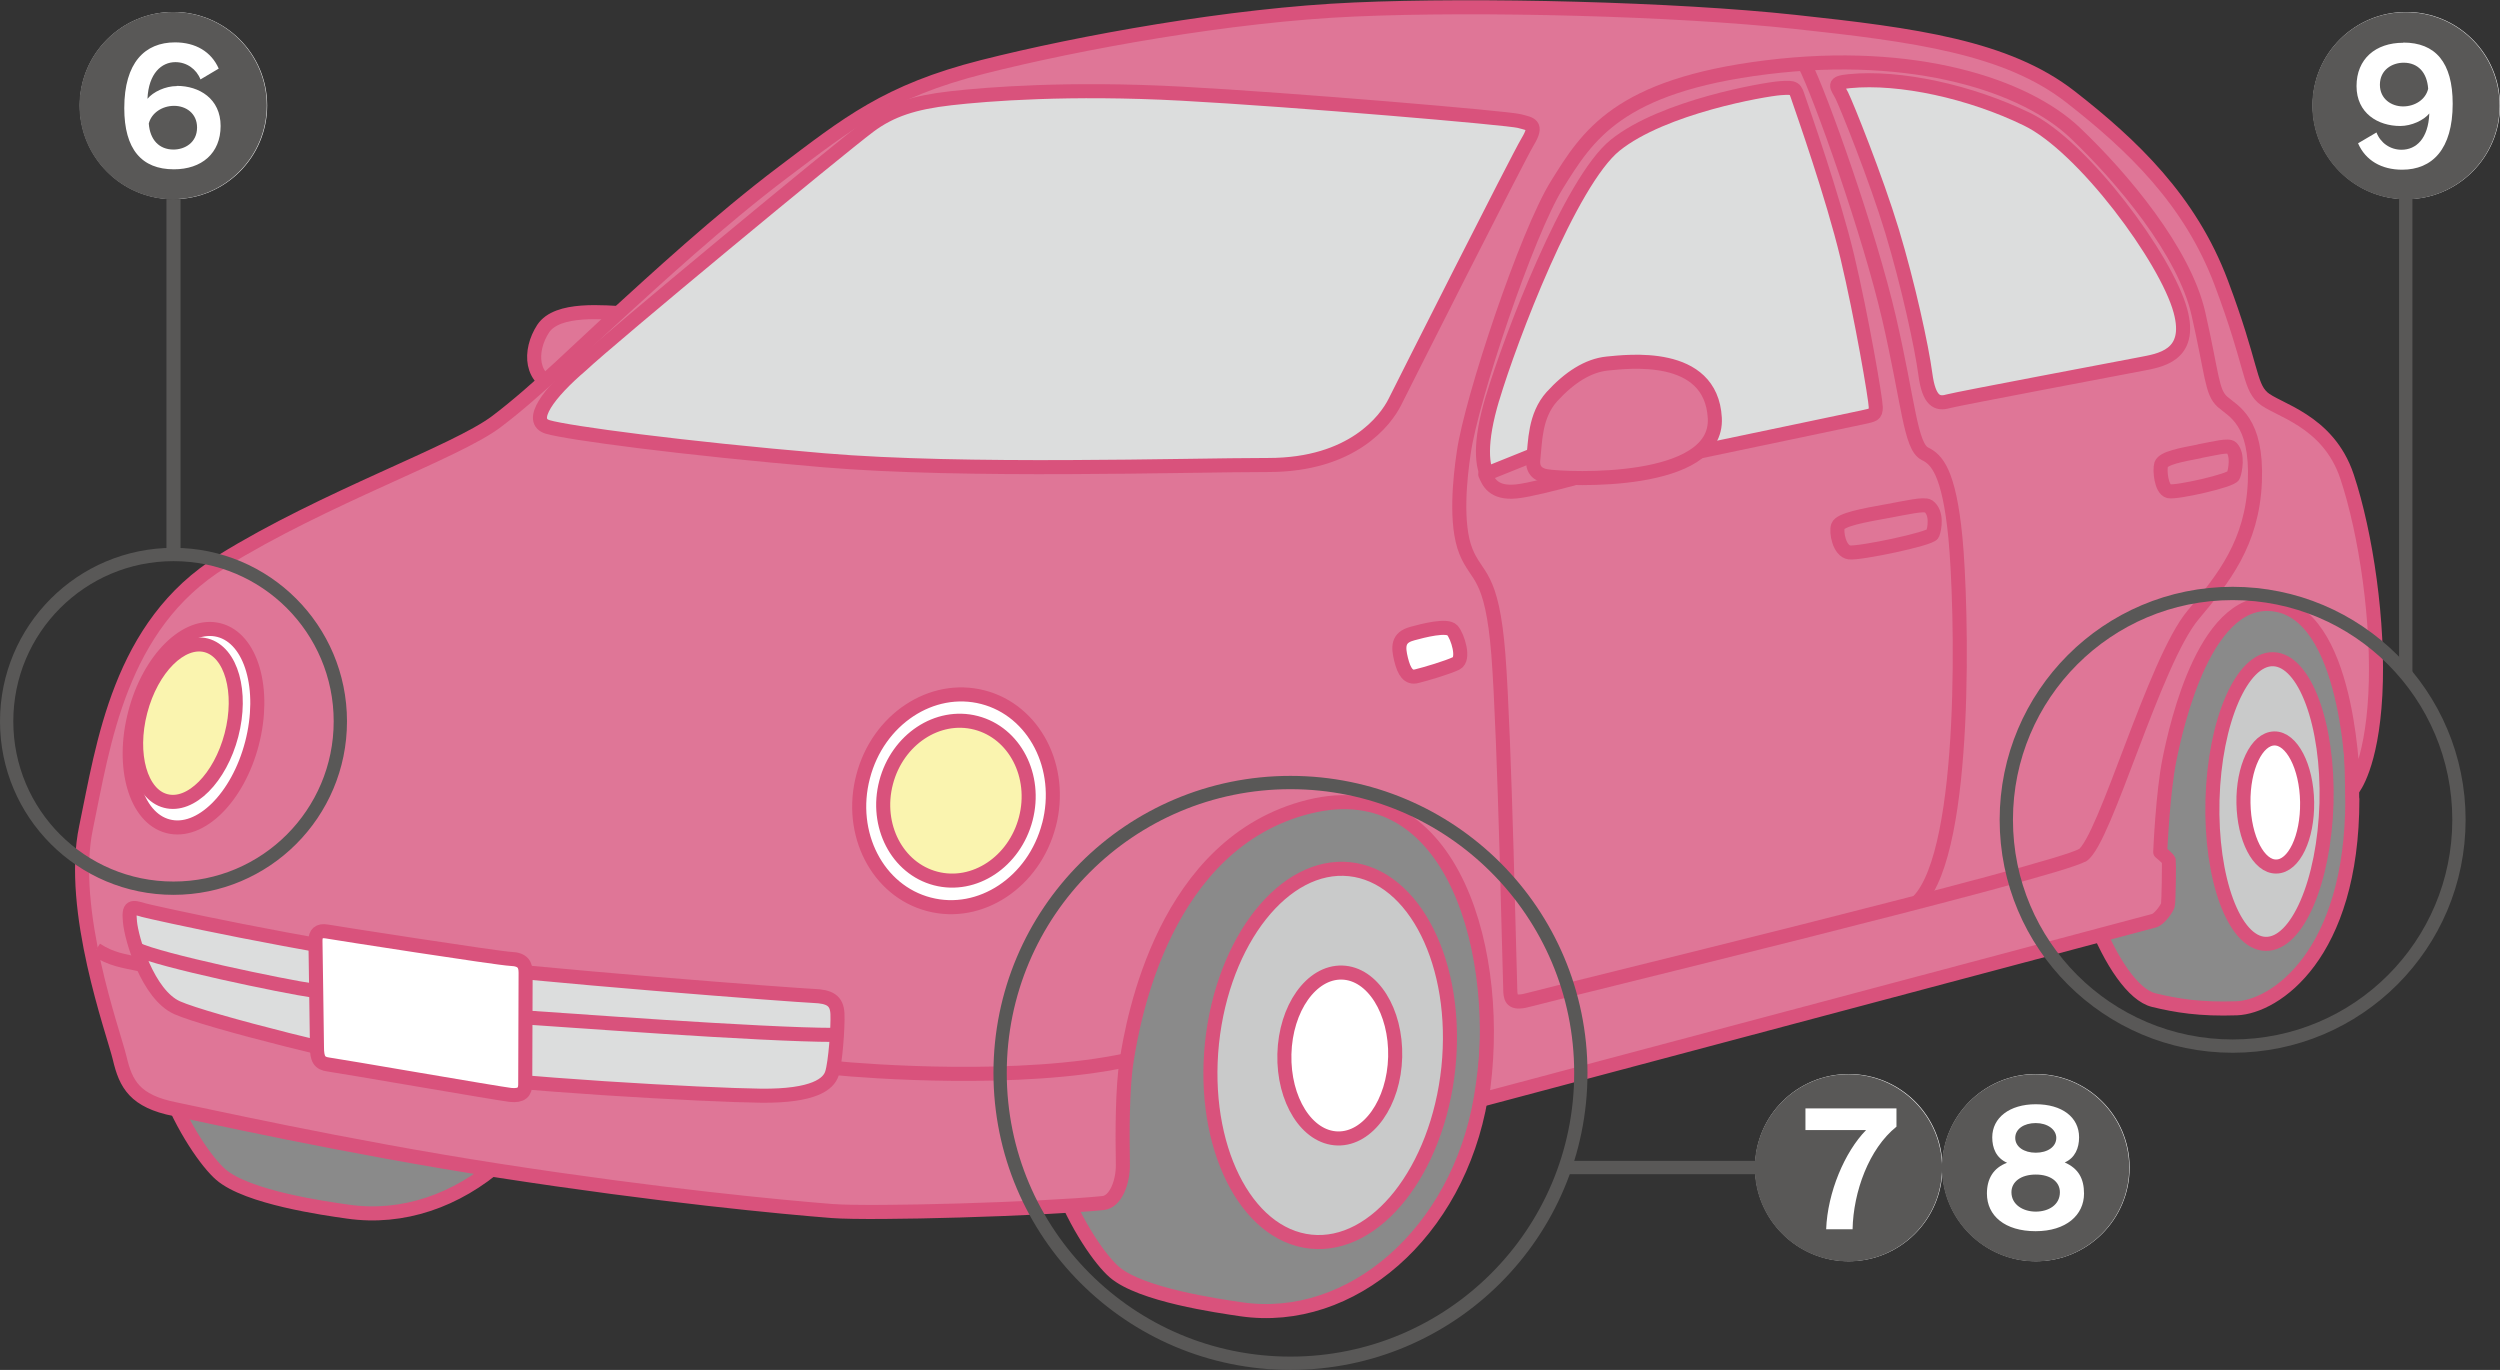
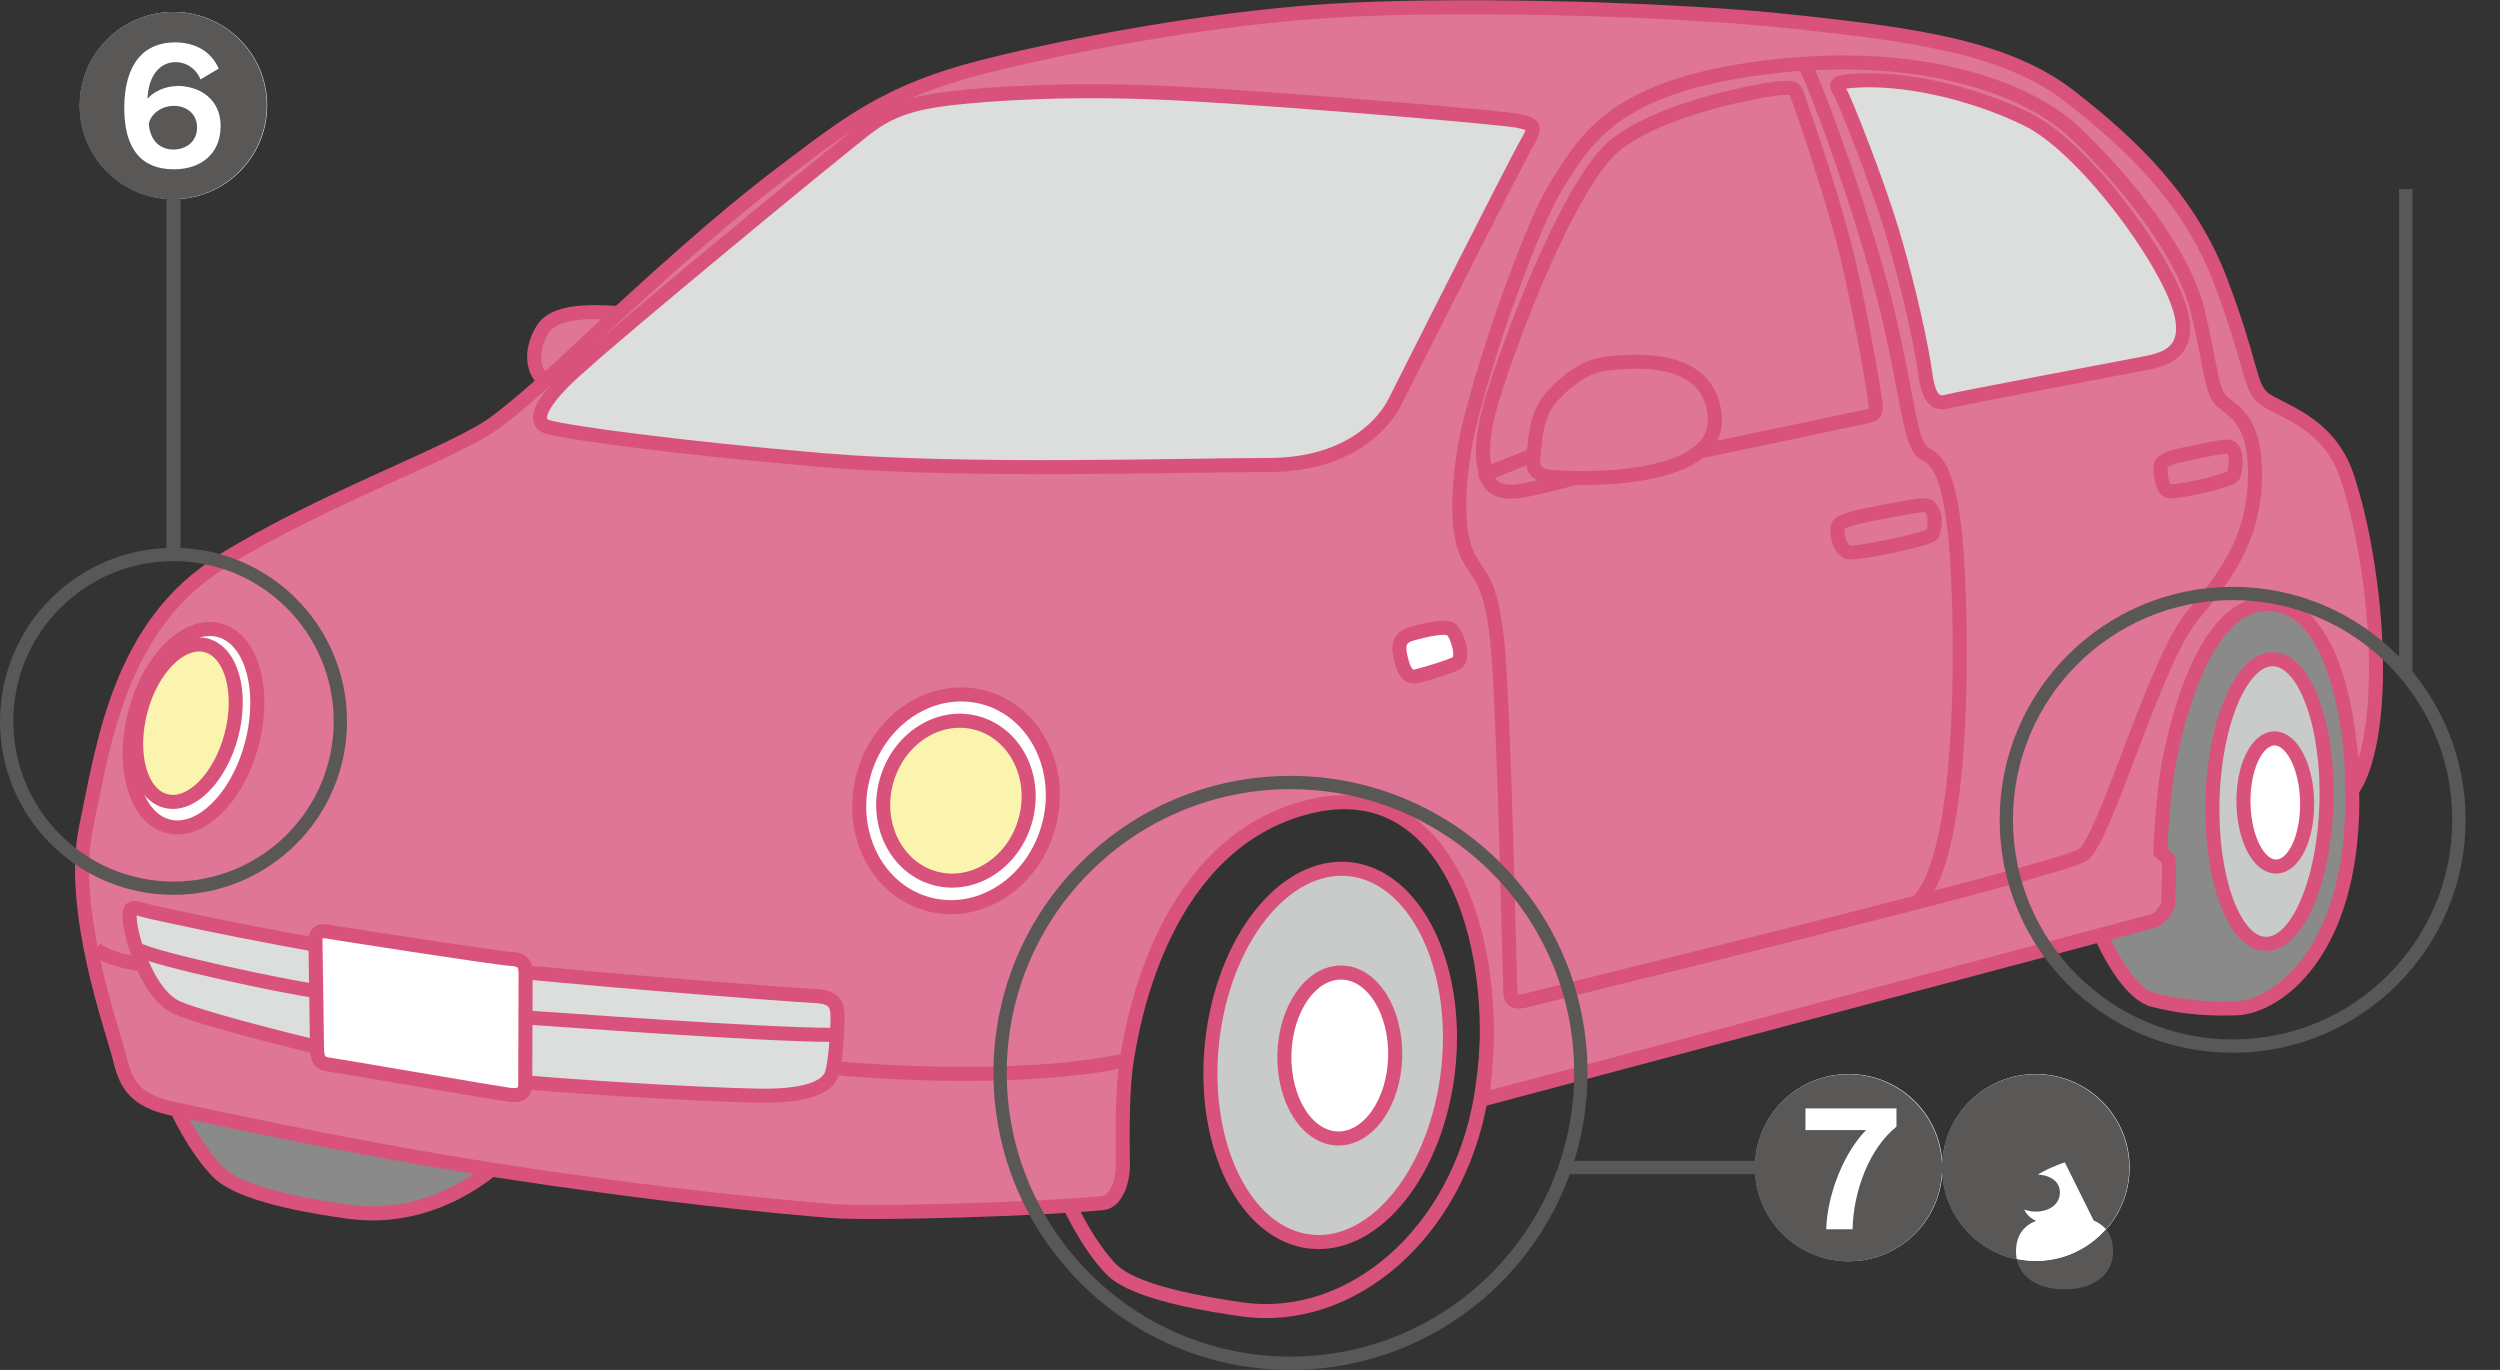
<svg xmlns="http://www.w3.org/2000/svg" id="_レイヤー_2" data-name="レイヤー 2" viewBox="0 0 131.56 72.09">
  <rect x="0" y="0" width="131.56" height="72.09" fill="#333333" stroke="none" />
  <defs>
    <style>
      .cls-1 {
        stroke-width: .7px;
      }

      .cls-1, .cls-2 {
        stroke: #595857;
      }

      .cls-1, .cls-2, .cls-3 {
        fill: none;
      }

      .cls-2 {
        stroke-width: .74px;
      }

      .cls-4 {
        fill: #c9caca;
      }

      .cls-4, .cls-5, .cls-6, .cls-7, .cls-8, .cls-9, .cls-10 {
        stroke-width: 0px;
      }

      .cls-5 {
        fill: #fff;
      }

      .cls-6 {
        fill: #dcdddd;
      }

      .cls-3 {
        stroke: #d9527c;
        stroke-linejoin: round;
        stroke-width: .74px;
      }

      .cls-7 {
        fill: #8a8a8a;
      }

      .cls-8 {
        fill: #df7697;
      }

      .cls-9 {
        fill: #595857;
      }

      .cls-10 {
        fill: #faf4af;
      }
    </style>
  </defs>
  <g id="_レイヤー_1-2" data-name="レイヤー 1">
    <g>
      <path class="cls-8" d="M33.04,16.5c-1.26-.06-3.71-.34-4.46.8-.74,1.14-.74,2.8.97,3.14,1.71.34,3.49-3.94,3.49-3.94" />
      <path class="cls-3" d="M33.04,16.5c-1.26-.06-3.71-.34-4.46.8-.74,1.14-.74,2.8.97,3.14,1.71.34,3.49-3.94,3.49-3.94Z" />
      <path class="cls-7" d="M123.79,42.05c0,8.22-4.07,10.93-6.08,11.01-1.95.07-3.22-.15-4.37-.43-2.14-.51-4.76-7.03-4.4-11.55.5-6.2,4.63-10.88,8.81-10.54,4.18.34,6.03,3.29,6.03,11.51" />
      <path class="cls-3" d="M123.79,42.05c0,8.22-4.07,10.93-6.08,11.01-1.95.07-3.22-.15-4.37-.43-2.14-.51-4.76-7.03-4.4-11.55.5-6.2,4.63-10.88,8.81-10.54,4.18.34,6.03,3.29,6.03,11.51Z" />
-       <path class="cls-7" d="M55.28,53.97c3.24-10.37,10.41-12.86,16.17-11.88,5.76.98,7.69,8.54,6.48,15.67-1.21,7.13-6.83,11.98-12.61,11.14-1.21-.18-5.28-.75-6.68-1.96-1.4-1.21-5.18-7.18-3.36-12.97" />
      <path class="cls-3" d="M55.28,53.97c3.24-10.37,10.41-12.86,16.17-11.88,5.76.98,7.69,8.54,6.48,15.67-1.21,7.13-6.83,11.98-12.61,11.14-1.21-.18-5.28-.75-6.68-1.96-1.4-1.21-5.18-7.18-3.36-12.97Z" />
      <path class="cls-7" d="M8.25,48.83c3.24-10.37,10.42-12.86,16.18-11.88,5.76.98,7.68,8.54,6.48,15.67-1.21,7.12-6.83,11.98-12.61,11.14-1.21-.17-5.28-.74-6.68-1.95-1.4-1.21-5.18-7.18-3.37-12.97" />
      <path class="cls-3" d="M8.25,48.83c3.24-10.37,10.42-12.86,16.18-11.88,5.76.98,7.68,8.54,6.48,15.67-1.21,7.12-6.83,11.98-12.61,11.14-1.21-.17-5.28-.74-6.68-1.95-1.4-1.21-5.18-7.18-3.37-12.97Z" />
      <path class="cls-8" d="M11.68,29.53c5.42-3.36,12.29-5.72,14.44-7.34,2.15-1.62,4.68-4.14,6.44-5.73,1.76-1.6,5.28-4.86,8.65-7.4,3.37-2.54,5.46-4.26,10.51-5.54,5.05-1.28,13.05-2.74,19.56-3.02,6.51-.29,16.88-.03,23.16.65,6.31.68,11.16,1.33,14.51,3.94,3.27,2.55,6.31,5.45,7.94,9.79,1.63,4.34,1.46,5.37,2.17,6.03.71.66,3.45,1.17,4.45,4.17,1,3,1.69,7.71,1.49,11.48-.2,3.77-1.17,4.94-1.17,4.94,0,0-.09-8.79-3.91-9.65-3.83-.85-5.39,6.35-5.75,8.1-.36,1.75-.49,4.89-.49,4.89,0,0,.42.34.45.44.02.1,0,2.19-.05,2.36-.05.17-.44.73-.72.81-.27.07-35.39,9.42-35.39,9.42,1.2-7.54-1.45-17.31-9.08-15.42-7.63,1.89-9.26,11.2-9.6,13.36-.23,1.42-.23,3.82-.2,5.49.01.88-.37,1.95-1.05,2.01-3.14.32-12.14.58-14.24.42-2.56-.2-9.07-.81-17.53-2.12-8.11-1.25-16.03-3.04-17.07-3.24-2.11-.42-2.58-1.32-2.9-2.68-.32-1.35-2.69-7.8-1.77-12.15.91-4.35,1.74-10.64,7.16-13.99" />
      <path class="cls-3" d="M11.68,29.53c5.42-3.36,12.29-5.72,14.44-7.34,2.15-1.62,4.68-4.14,6.44-5.73,1.76-1.6,5.28-4.86,8.65-7.4,3.37-2.54,5.46-4.26,10.51-5.54,5.05-1.28,13.05-2.74,19.56-3.02,6.51-.29,16.88-.03,23.16.65,6.31.68,11.16,1.33,14.51,3.94,3.27,2.55,6.31,5.45,7.94,9.79,1.63,4.34,1.46,5.37,2.17,6.03.71.66,3.45,1.17,4.45,4.17,1,3,1.69,7.71,1.49,11.48-.2,3.77-1.17,4.94-1.17,4.94,0,0-.09-8.79-3.91-9.65-3.83-.85-5.39,6.35-5.75,8.1-.36,1.75-.49,4.89-.49,4.89,0,0,.42.34.45.44.02.1,0,2.19-.05,2.36-.05.17-.44.73-.72.81-.27.07-35.39,9.42-35.39,9.42,1.2-7.54-1.45-17.31-9.08-15.42-7.63,1.89-9.26,11.2-9.6,13.36-.23,1.42-.23,3.82-.2,5.49.01.88-.37,1.95-1.05,2.01-3.14.32-12.14.58-14.24.42-2.56-.2-9.07-.81-17.53-2.12-8.11-1.25-16.03-3.04-17.07-3.24-2.11-.42-2.58-1.32-2.9-2.68-.32-1.35-2.69-7.8-1.77-12.15.91-4.35,1.74-10.64,7.16-13.99Z" />
      <path class="cls-6" d="M7.54,47.89c.38.11,8.51,1.91,14.62,2.69,6.11.77,19.82,1.8,20.65,1.83.83.03,1.23.23,1.26.94.03.71-.11,2.6-.29,3.14-.17.55-.94,1.2-3.74,1.17-2.8-.03-13.42-.6-17.3-1.26-3.87-.66-11.88-2.68-13.42-3.37-1.54-.69-2.4-3.62-2.48-4.51-.09-.88.11-.8.71-.63" />
      <path class="cls-3" d="M7.54,47.89c.38.11,8.51,1.91,14.62,2.69,6.11.77,19.82,1.8,20.65,1.83.83.03,1.23.23,1.26.94.03.71-.11,2.6-.29,3.14-.17.55-.94,1.2-3.74,1.17-2.8-.03-13.42-.6-17.3-1.26-3.87-.66-11.88-2.68-13.42-3.37-1.54-.69-2.4-3.62-2.48-4.51-.09-.88.11-.8.71-.63Z" />
      <path class="cls-8" d="M109.58,45c-1.2.8-28.16,7.34-29.07,7.6-.91.26-1,0-1.03-.4-.03-.4-.29-13.45-.63-17.76-.34-4.31-1.14-4-1.71-5.43-.57-1.43-.31-3.86-.11-5.2.4-2.8,3.31-11.54,4.91-14.1,1.6-2.57,3.2-5.2,11.02-6.17,7.83-.97,13.63.98,16.22,3.43,2.52,2.39,5.77,6.28,6.51,9.54.74,3.26.69,4.11,1.26,4.63.57.51,1.84.99,1.71,4.21-.13,3.22-1.66,5.11-3.25,7.01-2.05,2.45-4.62,11.85-5.82,12.65" />
      <path class="cls-3" d="M109.58,45c-1.2.8-28.16,7.34-29.07,7.6-.91.26-1,0-1.03-.4-.03-.4-.29-13.45-.63-17.76-.34-4.31-1.14-4-1.71-5.43-.57-1.43-.31-3.86-.11-5.2.4-2.8,3.31-11.54,4.91-14.1,1.6-2.57,3.2-5.2,11.02-6.17,7.83-.97,13.63.98,16.22,3.43,2.52,2.39,5.77,6.28,6.51,9.54.74,3.26.69,4.11,1.26,4.63.57.51,1.84.99,1.71,4.21-.13,3.22-1.66,5.11-3.25,7.01-2.05,2.45-4.62,11.85-5.82,12.65Z" />
      <path class="cls-6" d="M30.59,19.22c1.53-1.44,13.5-11.35,15.16-12.59,1.13-.84,2.35-1.24,4.29-1.46,1.93-.22,6.23-.56,12.15-.24,5.92.32,17.16,1.28,17.76,1.44.59.16,1,.16.44,1.09-.56.94-6.52,12.76-6.99,13.7-.47.94-2.22,3.31-6.65,3.31s-15.97.38-23.41-.25c-7.44-.63-13.45-1.44-14.51-1.75-1.06-.31.05-1.79,1.76-3.25" />
      <path class="cls-3" d="M30.59,19.22c1.53-1.44,13.5-11.35,15.16-12.59,1.13-.84,2.35-1.24,4.29-1.46,1.93-.22,6.23-.56,12.15-.24,5.92.32,17.16,1.28,17.76,1.44.59.16,1,.16.44,1.09-.56.94-6.52,12.76-6.99,13.7-.47.94-2.22,3.31-6.65,3.31s-15.97.38-23.41-.25c-7.44-.63-13.45-1.44-14.51-1.75-1.06-.31.05-1.79,1.76-3.25Z" />
      <path class="cls-6" d="M97.33,4.27c2.66-.26,6.37.56,9.33,2,2.97,1.43,7.34,7.36,8.08,10.08.66,2.4-1.12,2.62-2.09,2.81-.97.19-9.58,1.81-10.14,1.96-.56.16-1,0-1.19-1.43-.19-1.44-.91-4.74-1.75-7.52-.84-2.78-2.4-6.65-2.65-7.15-.25-.5-.53-.66.41-.75" />
      <path class="cls-3" d="M97.33,4.27c2.66-.26,6.37.56,9.33,2,2.97,1.43,7.34,7.36,8.08,10.08.66,2.4-1.12,2.62-2.09,2.81-.97.19-9.58,1.81-10.14,1.96-.56.16-1,0-1.19-1.43-.19-1.44-.91-4.74-1.75-7.52-.84-2.78-2.4-6.65-2.65-7.15-.25-.5-.53-.66.41-.75Z" />
      <path class="cls-8" d="M115.75,23.75c-.94.18-1.9.35-2.02.69-.09.3,0,1.31.4,1.41.4.09,3.3-.56,3.4-.82.1-.26.26-1.11-.1-1.47-.16-.16-.91.04-1.67.18" />
      <path class="cls-3" d="M115.75,23.75c-.94.18-1.9.35-2.02.69-.09.3,0,1.31.4,1.41.4.09,3.3-.56,3.4-.82.1-.26.26-1.11-.1-1.47-.16-.16-.91.04-1.67.18Z" />
      <path class="cls-5" d="M17.21,49.02c.38.07,8.99,1.41,9.66,1.44.67.02.79.33.79.73s-.02,5.47-.02,5.87-.19.62-.77.56c-.57-.06-9.1-1.54-9.58-1.6-.48-.06-.61-.29-.61-.92s-.08-5.24-.08-5.6.17-.56.61-.48" />
      <path class="cls-3" d="M17.21,49.02c.38.07,8.99,1.41,9.66,1.44.67.02.79.33.79.73s-.02,5.47-.02,5.87-.19.62-.77.56c-.57-.06-9.1-1.54-9.58-1.6-.48-.06-.61-.29-.61-.92s-.08-5.24-.08-5.6.17-.56.61-.48Z" />
      <path class="cls-5" d="M74.29,33.35c.62-.17,1.86-.49,2.14-.18.28.32.66,1.52.2,1.74-.46.22-1.61.56-2.06.67-.45.13-.68-.23-.84-.88-.16-.65-.18-1.15.57-1.35" />
      <path class="cls-3" d="M74.29,33.35c.62-.17,1.86-.49,2.14-.18.28.32.66,1.52.2,1.74-.46.22-1.61.56-2.06.67-.45.13-.68-.23-.84-.88-.16-.65-.18-1.15.57-1.35Z" />
      <path class="cls-3" d="M94.96,3.37c.85,1.66,3.42,8.92,4.45,13.37,1.03,4.46,1.12,6.76,1.89,7.14.6.29,1.26.92,1.6,4.4.34,3.49.69,16.39-1.94,19.13" />
      <path class="cls-5" d="M7.46,50.77c-1.03-.22-1.6-.28-2.4-.8" />
      <path class="cls-3" d="M7.46,50.77c-1.03-.22-1.6-.28-2.4-.8" />
      <path class="cls-3" d="M59.28,55.79c-5.58,1.2-13.73.58-15.39.41" />
-       <path class="cls-6" d="M78.54,20.97c.94-3.15,4.09-11.42,6.46-13.33,2.53-2.03,7.87-2.94,8.68-3,.81-.06.78,0,.97.56.19.56,1.81,5.15,2.56,8.3.75,3.15,1.5,7.52,1.5,7.93s-.12.4-.69.53c-.56.13-16.95,3.53-17.98,3.81-1.03.28-2.9-.13-1.5-4.81" />
      <path class="cls-3" d="M78.54,20.97c.94-3.15,4.09-11.42,6.46-13.33,2.53-2.03,7.87-2.94,8.68-3,.81-.06.78,0,.97.56.19.56,1.81,5.15,2.56,8.3.75,3.15,1.5,7.52,1.5,7.93s-.12.4-.69.53c-.56.13-16.95,3.53-17.98,3.81-1.03.28-2.9-.13-1.5-4.81Z" />
      <path class="cls-8" d="M80.94,23.84c-.37.16-2.03.81-2.78,1.12.16.37.4,1.03,1.65.9s5.34-1.34,5.34-1.34l-4.21-.69Z" />
      <path class="cls-3" d="M80.94,23.84c-.37.16-2.03.81-2.78,1.12.16.37.4,1.03,1.65.9s5.34-1.34,5.34-1.34l-4.21-.69Z" />
      <path class="cls-8" d="M80.69,24.16c.1-.9.07-2.27.97-3.28.91-1,1.9-1.65,2.93-1.75.99-.09,5.46-.69,5.65,2.87.19,3.56-7.71,3.24-8.86,3.06-.46-.08-.76-.34-.69-.91" />
      <path class="cls-3" d="M80.69,24.16c.1-.9.07-2.27.97-3.28.91-1,1.9-1.65,2.93-1.75.99-.09,5.46-.69,5.65,2.87.19,3.56-7.71,3.24-8.86,3.06-.46-.08-.76-.34-.69-.91Z" />
      <path class="cls-8" d="M99.3,26.9c-1.21.22-2.46.44-2.58.79-.11.3.07,1.31.6,1.38.53.07,4.27-.71,4.38-.97.11-.26.26-1.12-.22-1.46-.22-.15-1.19.08-2.17.26" />
      <path class="cls-3" d="M99.3,26.9c-1.21.22-2.46.44-2.58.79-.11.3.07,1.31.6,1.38.53.07,4.27-.71,4.38-.97.11-.26.26-1.12-.22-1.46-.22-.15-1.19.08-2.17.26Z" />
      <path class="cls-4" d="M76.22,56.19c-.57,5.41-3.81,9.51-7.24,9.15-3.44-.36-5.76-5.04-5.2-10.45.57-5.41,3.81-9.51,7.24-9.15,3.43.36,5.76,5.03,5.2,10.45" />
      <path class="cls-3" d="M76.22,56.19c-.57,5.41-3.81,9.51-7.24,9.15-3.44-.36-5.76-5.04-5.2-10.45.57-5.41,3.81-9.51,7.24-9.15,3.43.36,5.76,5.03,5.2,10.45Z" />
      <path class="cls-4" d="M122.43,42.26c-.12,4.14-1.55,7.46-3.21,7.41-1.65-.04-2.9-3.43-2.79-7.57.11-4.14,1.55-7.46,3.2-7.41,1.66.05,2.91,3.44,2.8,7.57" />
      <path class="cls-3" d="M122.43,42.26c-.12,4.14-1.55,7.46-3.21,7.41-1.65-.04-2.9-3.43-2.79-7.57.11-4.14,1.55-7.46,3.2-7.41,1.66.05,2.91,3.44,2.8,7.57Z" />
      <path class="cls-5" d="M73.42,55.62c-.06,2.41-1.42,4.33-3.03,4.29-1.61-.04-2.86-2.03-2.8-4.44.06-2.41,1.42-4.33,3.03-4.29,1.61.04,2.86,2.03,2.8,4.45" />
      <path class="cls-3" d="M73.42,55.62c-.06,2.41-1.42,4.33-3.03,4.29-1.61-.04-2.86-2.03-2.8-4.44.06-2.41,1.42-4.33,3.03-4.29,1.61.04,2.86,2.03,2.8,4.45Z" />
      <path class="cls-5" d="M121.41,42.21c.03,1.86-.69,3.38-1.62,3.39-.93.02-1.7-1.48-1.73-3.34-.03-1.86.69-3.38,1.62-3.4.92-.02,1.7,1.48,1.73,3.34" />
      <path class="cls-3" d="M121.41,42.21c.03,1.86-.69,3.38-1.62,3.39-.93.02-1.7-1.48-1.73-3.34-.03-1.86.69-3.38,1.62-3.4.92-.02,1.7,1.48,1.73,3.34Z" />
      <path class="cls-5" d="M7.19,49.95c1.15.58,7.73,1.96,9.35,2.19" />
      <path class="cls-3" d="M7.19,49.95c1.15.58,7.73,1.96,9.35,2.19" />
      <path class="cls-5" d="M27.62,53.54c1.73.11,12.47.92,16.28.92" />
      <path class="cls-3" d="M27.62,53.54c1.73.11,12.47.92,16.28.92" />
      <path class="cls-5" d="M13.26,39.12c-.74,2.85-2.72,4.81-4.42,4.36-1.7-.44-2.48-3.11-1.73-5.96.74-2.85,2.72-4.8,4.42-4.36,1.7.44,2.47,3.11,1.73,5.96" />
      <path class="cls-3" d="M13.26,39.12c-.74,2.85-2.72,4.81-4.42,4.36-1.7-.44-2.48-3.11-1.73-5.96.74-2.85,2.72-4.8,4.42-4.36,1.7.44,2.47,3.11,1.73,5.96Z" />
      <path class="cls-10" d="M12.18,38.68c-.59,2.26-2.14,3.82-3.46,3.47-1.32-.34-1.92-2.46-1.33-4.72.59-2.26,2.14-3.81,3.46-3.47,1.32.35,1.92,2.46,1.33,4.72" />
      <path class="cls-3" d="M12.18,38.68c-.59,2.26-2.14,3.82-3.46,3.47-1.32-.34-1.92-2.46-1.33-4.72.59-2.26,2.14-3.81,3.46-3.47,1.32.35,1.92,2.46,1.33,4.72Z" />
      <path class="cls-5" d="M55.2,43.41c-.78,3.01-3.61,4.89-6.31,4.18-2.7-.7-4.26-3.71-3.47-6.72.78-3.01,3.61-4.88,6.31-4.18,2.7.7,4.26,3.71,3.47,6.73" />
      <path class="cls-3" d="M55.2,43.41c-.78,3.01-3.61,4.89-6.31,4.18-2.7-.7-4.26-3.71-3.47-6.72.78-3.01,3.61-4.88,6.31-4.18,2.7.7,4.26,3.71,3.47,6.73Z" />
      <path class="cls-10" d="M53.98,43.09c-.59,2.26-2.71,3.67-4.74,3.14-2.03-.53-3.2-2.79-2.61-5.05.59-2.26,2.71-3.67,4.74-3.14,2.03.53,3.2,2.79,2.61,5.05" />
      <path class="cls-3" d="M53.98,43.09c-.59,2.26-2.71,3.67-4.74,3.14-2.03-.53-3.2-2.79-2.61-5.05.59-2.26,2.71-3.67,4.74-3.14,2.03.53,3.2,2.79,2.61,5.05Z" />
      <path class="cls-5" d="M9.13,10.48c-2.71,0-4.93-2.2-4.93-4.93S6.42.63,9.13.63s4.93,2.2,4.93,4.92-2.21,4.93-4.93,4.93" />
      <path class="cls-9" d="M9.11,10.49c-2.72,0-4.93-2.21-4.93-4.93S6.39.63,9.11.63s4.93,2.21,4.93,4.92-2.22,4.93-4.93,4.93M9.3,4.53c-.59,0-1.24.3-1.54.67.06-1.35.75-1.93,1.47-1.93.6,0,1.11.37,1.32.91l.96-.57c-.39-.89-1.22-1.38-2.3-1.38-1.58,0-2.67,1.06-2.67,3.46,0,2.17.92,3.22,2.61,3.22,1.46,0,2.46-.84,2.46-2.28s-1.13-2.11-2.3-2.11M9.13,7.87c-.75,0-1.24-.51-1.3-1.37.14-.56.71-.93,1.33-.93s1.21.39,1.21,1.14c0,.8-.65,1.16-1.24,1.16" />
-       <path class="cls-5" d="M126.63,10.48c-2.71,0-4.93-2.2-4.93-4.93s2.21-4.92,4.93-4.92,4.93,2.21,4.93,4.92-2.21,4.93-4.93,4.93" />
-       <path class="cls-9" d="M126.61,10.49c-2.72,0-4.93-2.21-4.93-4.93s2.21-4.92,4.93-4.92,4.93,2.2,4.93,4.92-2.22,4.93-4.93,4.93M126.47,2.25c-1.46,0-2.46.85-2.46,2.28s1.13,2.1,2.3,2.1c.59,0,1.24-.3,1.53-.66-.05,1.33-.7,1.91-1.46,1.91-.6,0-1.11-.36-1.32-.91l-.97.57c.39.9,1.23,1.39,2.32,1.39,1.58,0,2.66-1.07,2.66-3.47,0-2.18-.91-3.22-2.6-3.22M126.46,5.6c-.61,0-1.22-.39-1.22-1.14,0-.79.65-1.16,1.25-1.16.75,0,1.23.51,1.29,1.37-.13.57-.7.93-1.32.93" />
      <path class="cls-1" d="M17.91,37.96c0,4.85-3.93,8.78-8.78,8.78S.35,42.81.35,37.96s3.93-8.78,8.78-8.78,8.78,3.93,8.78,8.78Z" />
      <path class="cls-1" d="M83.19,56.46c0,8.44-6.84,15.28-15.28,15.28s-15.28-6.84-15.28-15.28,6.84-15.28,15.28-15.28,15.28,6.84,15.28,15.28Z" />
      <path class="cls-1" d="M129.4,43.14c0,6.58-5.33,11.91-11.91,11.91s-11.91-5.33-11.91-11.91,5.33-11.91,11.91-11.91,11.91,5.33,11.91,11.91Z" />
      <path class="cls-5" d="M97.29,66.37c-2.71,0-4.93-2.2-4.93-4.93s2.21-4.92,4.93-4.92,4.93,2.2,4.93,4.92-2.21,4.93-4.93,4.93" />
      <path class="cls-9" d="M97.27,66.38c-2.72,0-4.93-2.21-4.93-4.93s2.22-4.92,4.93-4.92,4.93,2.21,4.93,4.92-2.21,4.93-4.93,4.93M99.79,58.33h-4.78v1.14h3.19c-1.12,1.14-2.03,3.28-2.1,5.22h1.39c.04-1.97.86-4.24,2.31-5.4v-.96Z" />
      <path class="cls-5" d="M107.14,66.37c-2.71,0-4.93-2.2-4.93-4.93s2.22-4.92,4.93-4.92,4.93,2.2,4.93,4.92-2.21,4.93-4.93,4.93" />
-       <path class="cls-9" d="M107.12,66.38c-2.72,0-4.93-2.21-4.93-4.93s2.22-4.92,4.93-4.92,4.93,2.2,4.93,4.92-2.22,4.93-4.93,4.93M108.66,61.17c.54-.24.75-.76.75-1.32,0-1.06-.9-1.74-2.28-1.74s-2.29.71-2.29,1.74c0,.56.2,1.08.78,1.34-.73.27-1.06.85-1.06,1.62,0,1.17.95,1.98,2.56,1.98s2.55-.85,2.55-1.98c0-.78-.29-1.32-1.02-1.64M107.13,63.76c-.66,0-1.28-.36-1.28-1.02,0-.55.5-.93,1.28-.93s1.27.38,1.27.93c0,.67-.6,1.02-1.27,1.02M107.13,60.66c-.62,0-1.08-.31-1.08-.78s.46-.78,1.08-.78,1.08.34,1.08.78c0,.47-.46.78-1.08.78" />
+       <path class="cls-9" d="M107.12,66.38c-2.72,0-4.93-2.21-4.93-4.93s2.22-4.92,4.93-4.92,4.93,2.2,4.93,4.92-2.22,4.93-4.93,4.93M108.66,61.17s-2.29.71-2.29,1.74c0,.56.2,1.08.78,1.34-.73.27-1.06.85-1.06,1.62,0,1.17.95,1.98,2.56,1.98s2.55-.85,2.55-1.98c0-.78-.29-1.32-1.02-1.64M107.13,63.76c-.66,0-1.28-.36-1.28-1.02,0-.55.5-.93,1.28-.93s1.27.38,1.27.93c0,.67-.6,1.02-1.27,1.02M107.13,60.66c-.62,0-1.08-.31-1.08-.78s.46-.78,1.08-.78,1.08.34,1.08.78c0,.47-.46.78-1.08.78" />
      <line class="cls-1" x1="82.35" y1="61.44" x2="94.19" y2="61.44" />
      <line class="cls-2" x1="9.13" y1="10.48" x2="9.13" y2="29.18" />
      <line class="cls-1" x1="126.6" y1="9.95" x2="126.6" y2="35.48" />
    </g>
  </g>
</svg>